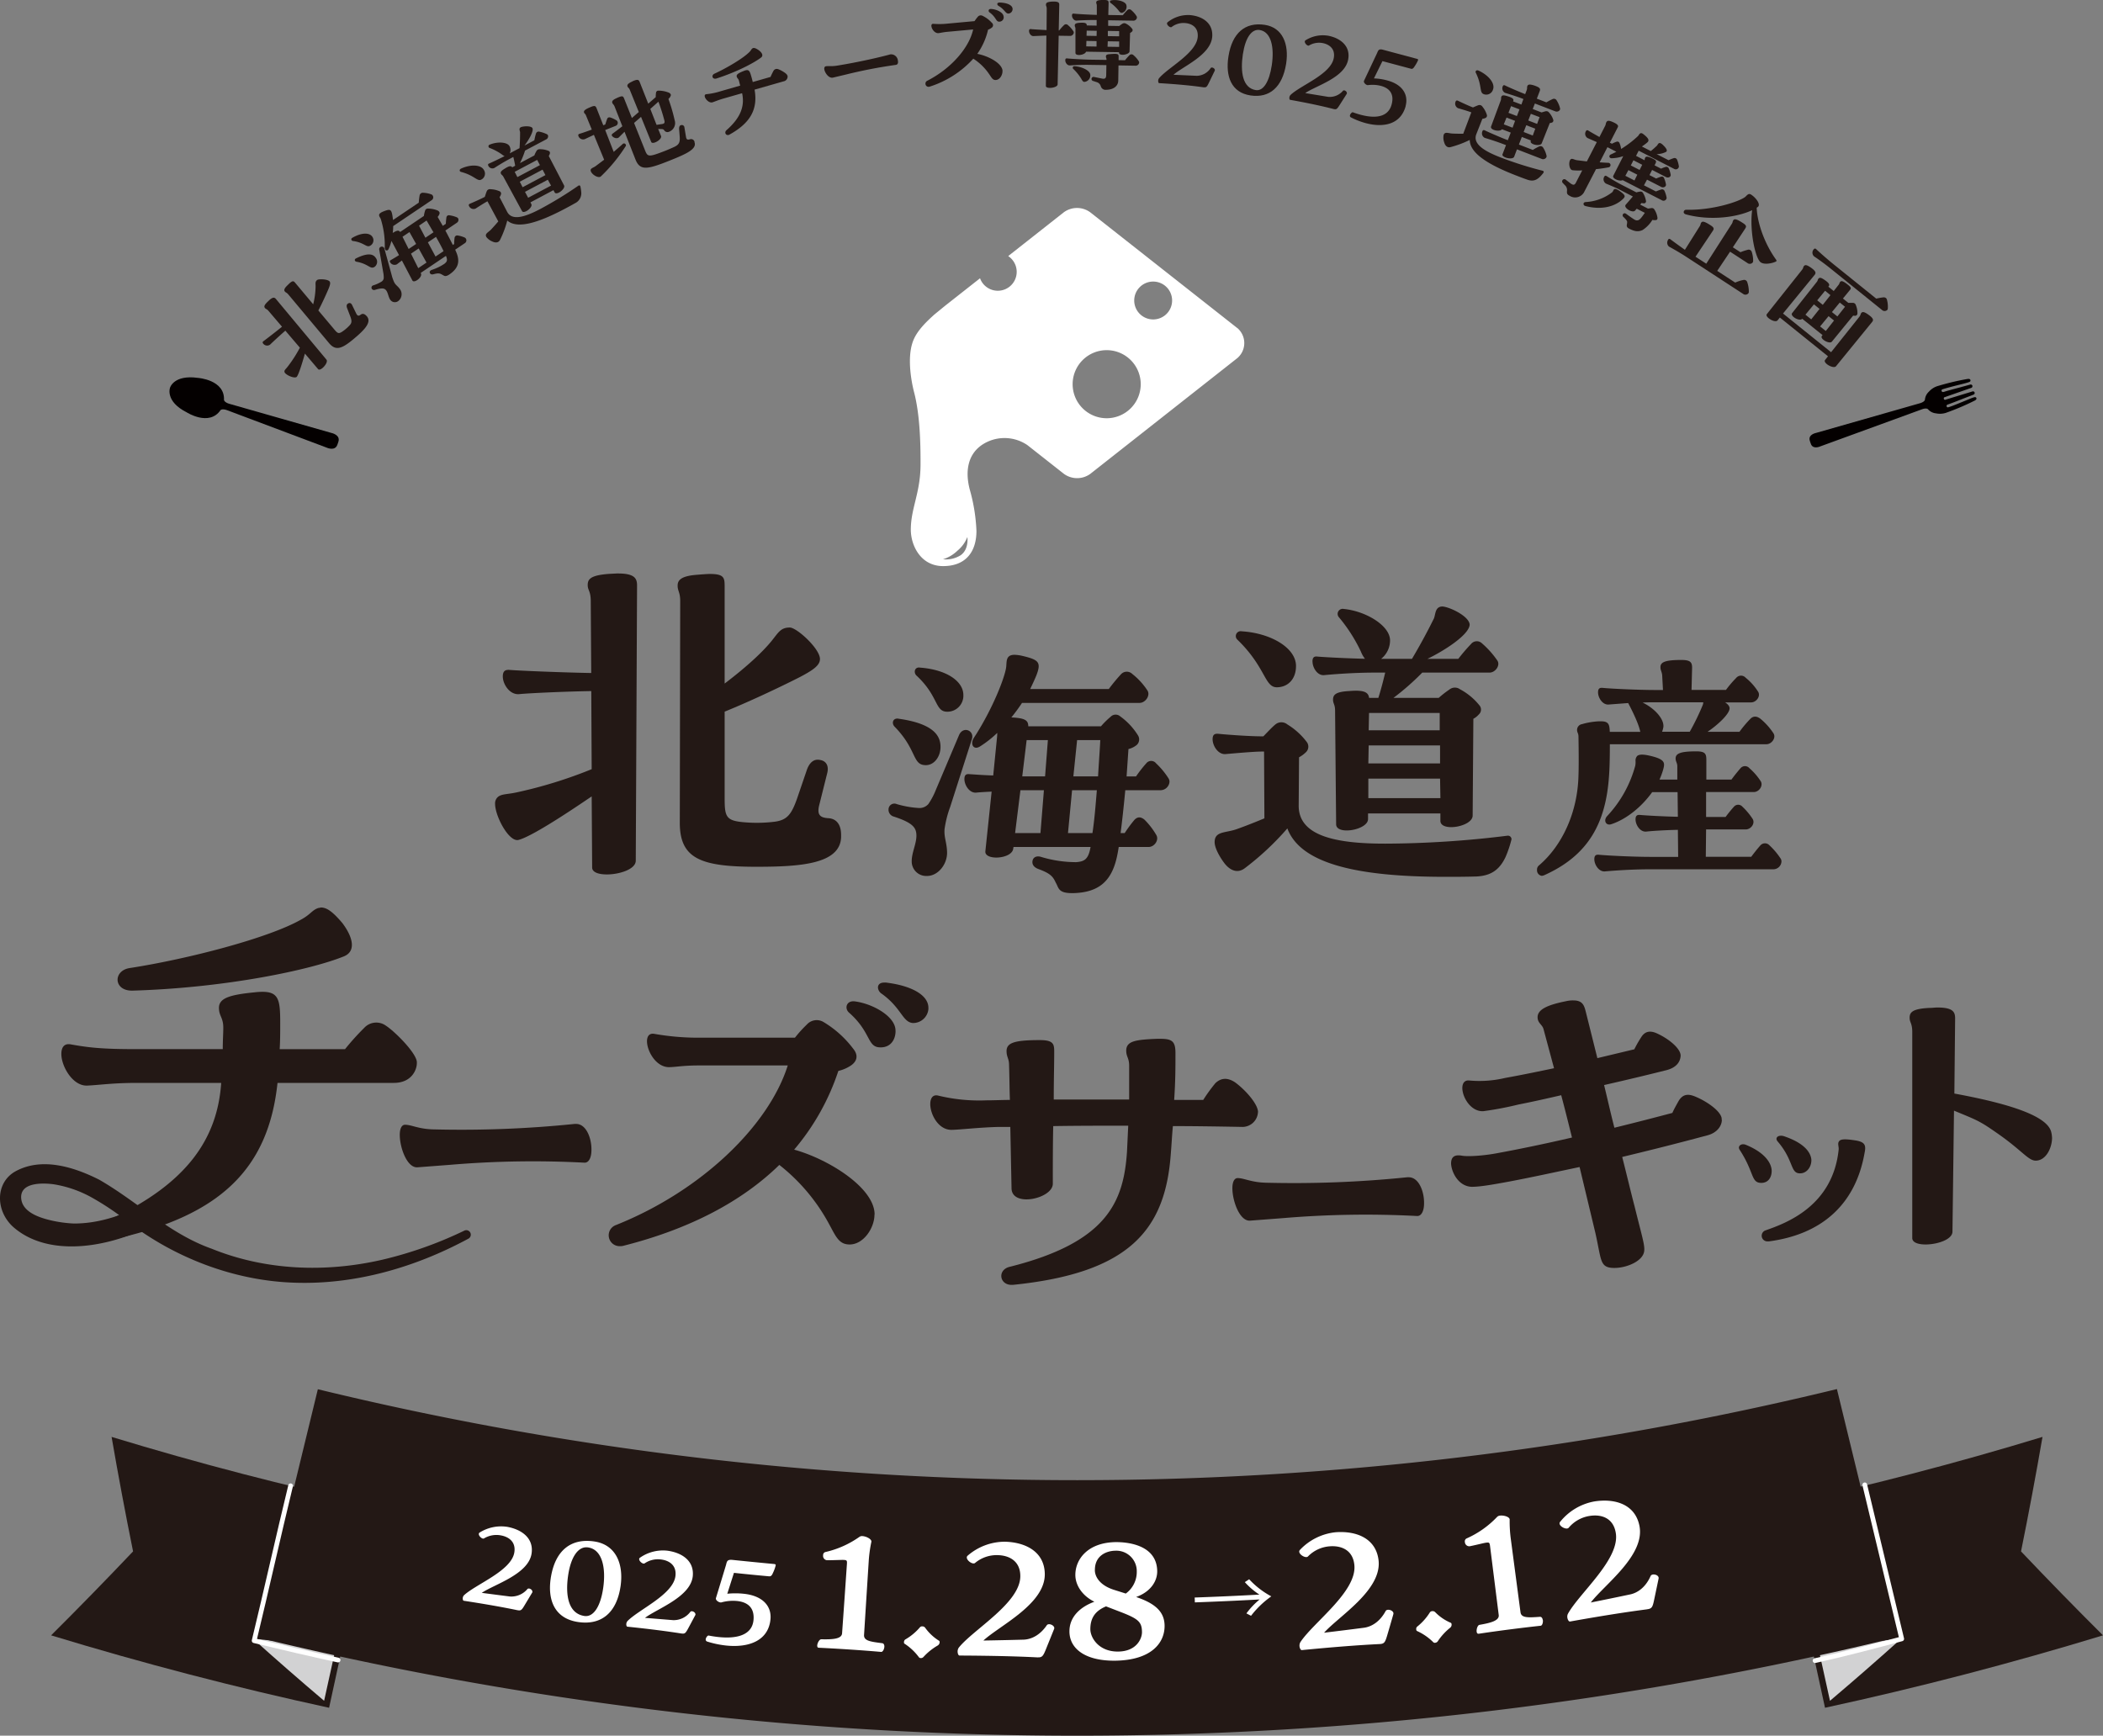
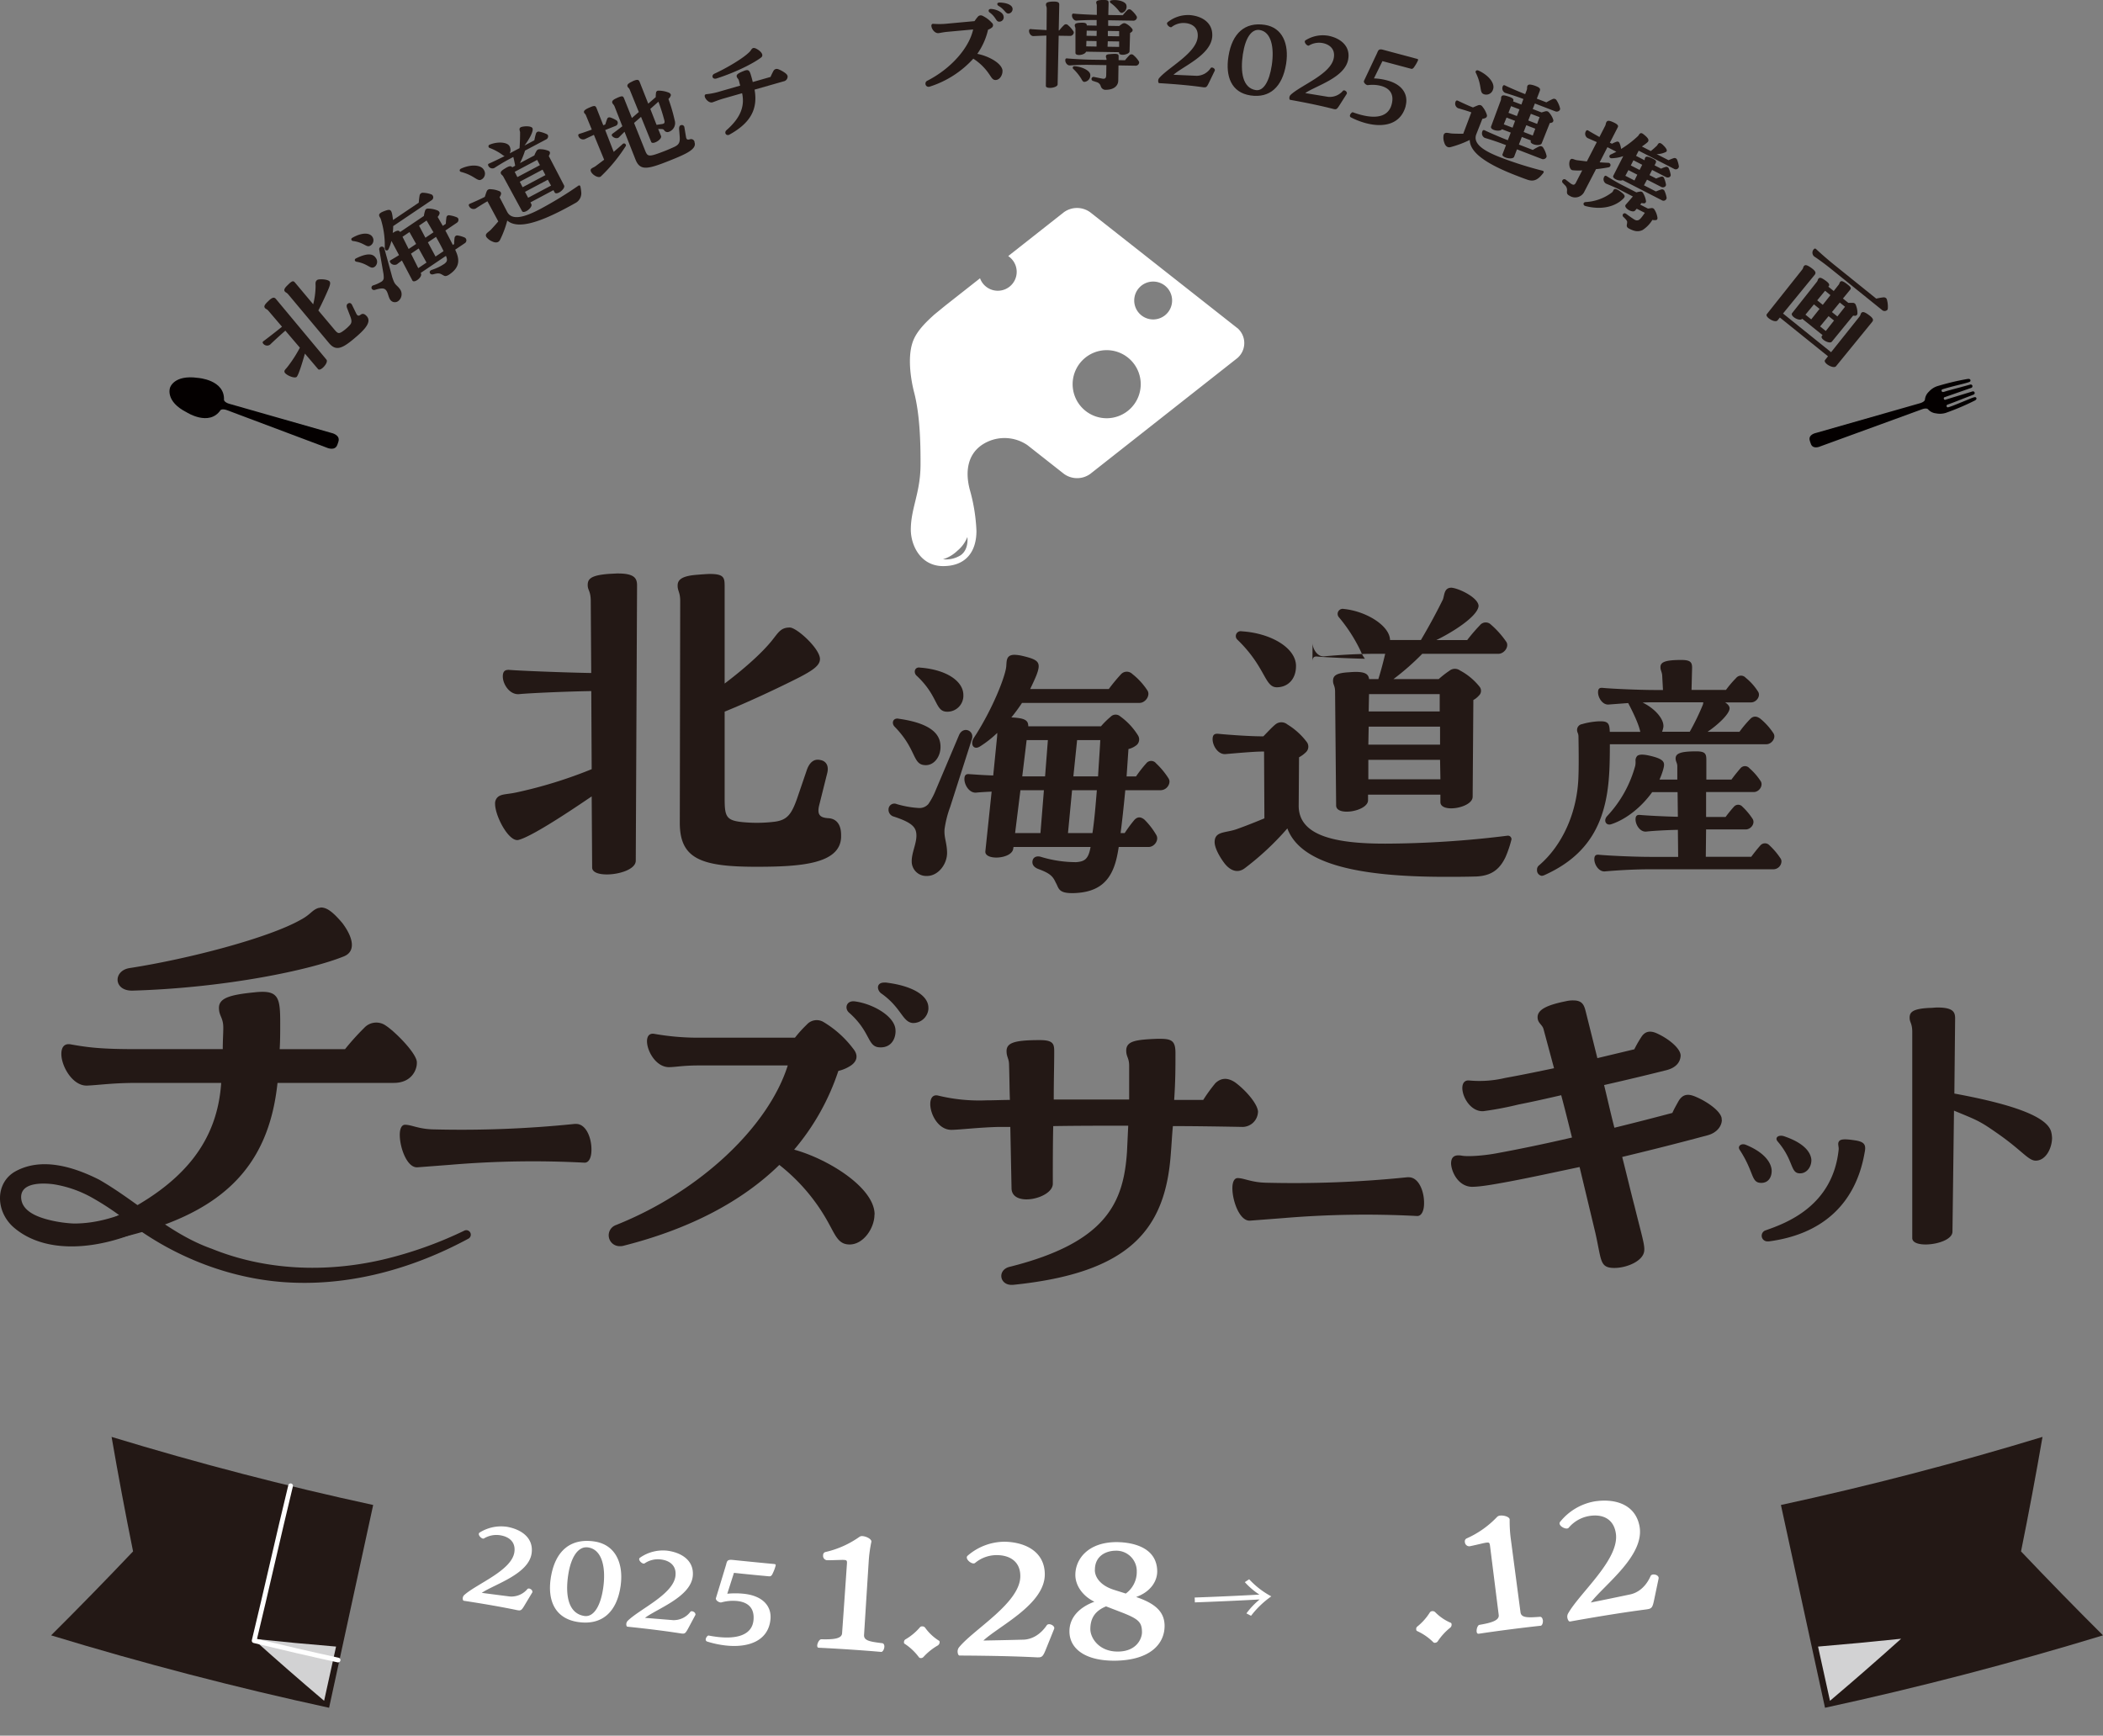
<svg xmlns="http://www.w3.org/2000/svg" width="617.188" height="509.459" viewBox="0 0 617.188 509.459">
  <rect x="0" y="0" width="617.188" height="509.459" fill="#808080" stroke="none" />
  <g id="チーズサーキットlogo" transform="translate(-0.002 0.002)">
    <path id="パス_43584" data-name="パス 43584" d="M120.661,97.967c4.931,0,5.567,1.512,5.567,3.54l-.378,80.759c0,2.526-4.811,4.038-8.488,4.038-2.406,0-4.313-.619-4.313-2.028l-.137-20.877c-8.351,5.688-17.973,11.908-21.513,12.784-2.784.636-6.839-6.959-6.839-10.636a2.553,2.553,0,0,1,.515-1.65c1.014-1.272,2.663-1.014,5.688-1.65a132.973,132.973,0,0,0,22.149-6.839l-.12-22.922c-8.351.137-18.609.636-21.152.894-2.784.258-4.811-2.9-4.811-5.189,0-1.77.894-2.028,2.148-1.907,3.419.258,15.825.756,23.8.894l-.137-21.015c0-3.162-.894-3.162-.894-4.811,0-1.77.894-2.9,6.461-3.282l2.406-.12Zm65.45,76.722v.756c-.378,7.732-11.65,8.609-24.812,8.609-16.2,0-22.527-2.268-22.527-12.9l.12-65.072c0-2.663-.756-2.9-.756-4.553,0-1.512.893-2.784,5.447-3.162,1.65-.137,3.282-.258,4.038-.258,4.175,0,4.313,1.134,4.313,3.677v28.489c7.337-5.567,11.53-9.743,13.8-12.526,2.028-2.526,2.663-3.918,5.327-3.918,2.028,0,8.849,6.2,8.849,9.244,0,1.907-2.148,3.3-5.688,5.189-4.674,2.406-14.434,7.079-22.286,10.258v25.448c0,5.825.5,6.7,6.839,7.1a42.379,42.379,0,0,0,7.973-.258c3.54-.516,4.811-2.148,6.461-6.839l2.9-8.488c.756-2.028,2.028-3.162,3.8-2.784,1.77.258,2.663,1.65,2.148,3.8l-2.406,9.622c-.636,2.784.378,3.54,2.784,3.677,2.028.137,3.677,1.512,3.677,4.931" transform="translate(60.737 70.358)" fill="#231815" />
    <path id="パス_43585" data-name="パス 43585" d="M169.768,156.732a31.626,31.626,0,0,0-1.564,6.289c-.189,2.509.653,3.78.739,6.77.086,3.574-2.663,6.976-5.877,6.976a4.261,4.261,0,0,1-4.5-4.347c0-2.612,1.478-5.224,1.375-7.749-.086-2.217-1.289-3.574-6.615-5.327a2.065,2.065,0,0,1-1.564-2.131,1.71,1.71,0,0,1,2.388-1.546,29.182,29.182,0,0,0,6.444,1.151,3.466,3.466,0,0,0,2.852-1.151,20.8,20.8,0,0,0,2.2-4.158l6.8-16.066c1.2-2.8,4.6-1.357,3.78,1.168l-6.444,20.121ZM154.612,130.6c11.22,1.546,12.406,5.619,12.406,8.317s-1.753,5.327-4.313,5.327c-4.038,0-2.491-4.45-9.107-11.238-1.014-.962-.636-2.612,1.014-2.423M160.85,115.6c8.179.584,12.87,4.158,12.87,8.024a4.686,4.686,0,0,1-4.863,4.932c-3.505-.1-2.406-4.553-8.832-10.55-.928-.773-.739-2.526.825-2.423m73.371,33.507a2.669,2.669,0,0,1-2.577,2.509h-10.4c-.447,4.742-.911,9-1.375,12.578h1.2a40.189,40.189,0,0,1,2.852-3.866c.911-.962,1.839-.962,2.938-.086a21.7,21.7,0,0,1,3.505,4.553c.825,1.443-.55,3.488-2.3,3.488h-8.746c-.172,1.151-.361,2.131-.55,2.99-1.564,6.976-5.241,10.361-12.784,10.55h-.361c-4.141,0-3.866-1.546-4.794-3.093-.825-1.839-1.65-2.715-5.052-3.969-1.564-.584-1.924-1.546-1.753-2.423.189-1.065,1.2-1.546,2.492-1.151a35.577,35.577,0,0,0,10.31,1.546c2.388-.189,3.591-.773,4.227-4.45H188.445l-.086.481c-.361,3.093-8.454,3.574-8.179.773l1.839-17.509c-2.028.1-3.591.189-4.5.292-2.028.189-3.488-2.217-3.488-3.969,0-1.357.636-1.546,1.564-1.443,1.375.086,3.952.292,6.89.378l1.1-11.031a13.547,13.547,0,0,0,.086-1.461,31.623,31.623,0,0,1-5.052,3.969c-1.564.979-2.388-.086-2.3-1.151.086-.876.361-1.151,1.289-2.612,5.052-8.128,8.179-16.358,8.643-19.262.275-1.65-.275-3.866,2.492-3.866a11.562,11.562,0,0,1,2.2.292c4.88,1.151,5.7,1.839,4.227,5.7-.55,1.357-1.2,2.715-1.839,4.055H216.4a53.054,53.054,0,0,1,3.591-4.347,2.3,2.3,0,0,1,3.3-.086,20.134,20.134,0,0,1,4.5,4.931c.825,1.443-.636,3.574-2.388,3.574H190.937a51.445,51.445,0,0,1-3.127,4.261c4.038.189,4.966.859,4.966,2.612H214.1a25.332,25.332,0,0,1,2.835-2.8,2.044,2.044,0,0,1,2.852-.1,19.475,19.475,0,0,1,5.155,5.516,2.218,2.218,0,0,1-.275,2.8,6.03,6.03,0,0,1-2.492,1.254l-.55,8.042h2.766a37.836,37.836,0,0,1,3.024-3.866,1.818,1.818,0,0,1,2.852,0,22.755,22.755,0,0,1,3.677,4.45,1.818,1.818,0,0,1,.275.979m-45.328,15.052h7.457l1.014-12.578h-6.89l-1.564,12.578Zm9.657-27.286h-6.255l-1.289,10.653h6.7l.825-10.653Zm7.079,14.709-1.2,12.578h7.182c.55-3.574.911-7.938,1.289-12.578h-7.251Zm1.478-14.709-1.1,10.653h7.251c.189-3.488.464-7.062.653-10.653Z" transform="translate(109.006 80.342)" fill="#231815" />
-     <path id="パス_43586" data-name="パス 43586" d="M294.811,172.039a32.833,32.833,0,0,1-1.718,5.086c-1.8,3.815-4.33,5.516-8.557,5.722-3.23.1-6.255.1-9.159.1-26.084,0-42.493-3.918-46.325-14.21a81.61,81.61,0,0,1-12.475,11.667c-2.217,1.7-4.536.636-6.255-1.8-1.306-1.8-2.612-4.244-2.612-5.825,0-3.282,3.127-2.646,6.444-3.815,2.715-.962,5.327-2.01,8.162-3.179l-.1-19.606h-.7c-2.3,0-8.162.533-10.567.739-2.217.206-3.832-2.44-3.832-4.347,0-1.478.7-1.684,1.718-1.6,3.316.327,9.365.739,12.681.739h.5c1.117-1.151,2.612-2.749,3.523-3.488a2.768,2.768,0,0,1,3.522,0,20.369,20.369,0,0,1,5.636,5.086,2.253,2.253,0,0,1-.206,3.076,9.059,9.059,0,0,1-2.01,1.478l-.1,14.107c-.1,8.8,10.361,11.238,25.276,11.238a297.412,297.412,0,0,0,36.05-2.337,1.042,1.042,0,0,1,1.117,1.168m-80.45-58.714a1.434,1.434,0,0,1,1.306-2.44c8.557.533,15.911,4.88,15.911,10.172,0,4.021-2.526,6.255-5.636,6.255-3.626,0-3.23-5.928-11.581-13.987m22.046,6.461c0-1.375.6-1.6,1.512-1.478,2.509.206,9.055.533,13.9.636a8.135,8.135,0,0,1-1.2-2.114,46.636,46.636,0,0,0-6.444-10.069,1.482,1.482,0,0,1,1.409-2.44c6.547.636,13.489,4.88,13.592,9.124a6.907,6.907,0,0,1-2.612,5.516h9.055c2.818-4.76,5.035-9,6.444-11.873.5-1.272.309-3.488,2.526-3.488,2.3.206,7.956,2.973,7.956,5.4-.309,3.076-7.749,7.732-12.389,9.966h9.055a51.968,51.968,0,0,1,3.729-4.347,2.169,2.169,0,0,1,3.213-.206,26.507,26.507,0,0,1,4.536,5.086c.893,1.375-.6,3.505-2.32,3.505H268.642a74.065,74.065,0,0,1-8.454,7.423H273.47a29.02,29.02,0,0,1,3.127-2.44,2.552,2.552,0,0,1,3.11-.1,18.384,18.384,0,0,1,5.739,4.76,1.906,1.906,0,0,1-.206,2.646,5.625,5.625,0,0,1-1.6,1.271l-.206,28.4c0,3.282-9.365,4.88-9.468,1.6v-2.217H252.731v1.7c-.1,3.179-9.365,4.76-9.365,1.478l-.309-33.386c0-1.8-.6-2.01-.6-3.179,0-1.478.808-2.337,4.742-2.543,4.725-.412,5.636.533,5.842,2.01h2.715c1-3.179,1.6-5.722,2.01-7.423h-3.11c-6.358,0-12.6.533-14.794.739-2.01.206-3.419-2.234-3.419-3.918m37.424,24.554H252.92l-.1,5.292h21.049Zm-21.049,9.743v5.722h21.152l-.1-5.722Zm20.946-14.193v-5.086h-20.74l-.1,5.086Z" transform="translate(148.763 74.416)" fill="#231815" />
+     <path id="パス_43586" data-name="パス 43586" d="M294.811,172.039a32.833,32.833,0,0,1-1.718,5.086c-1.8,3.815-4.33,5.516-8.557,5.722-3.23.1-6.255.1-9.159.1-26.084,0-42.493-3.918-46.325-14.21a81.61,81.61,0,0,1-12.475,11.667c-2.217,1.7-4.536.636-6.255-1.8-1.306-1.8-2.612-4.244-2.612-5.825,0-3.282,3.127-2.646,6.444-3.815,2.715-.962,5.327-2.01,8.162-3.179l-.1-19.606h-.7c-2.3,0-8.162.533-10.567.739-2.217.206-3.832-2.44-3.832-4.347,0-1.478.7-1.684,1.718-1.6,3.316.327,9.365.739,12.681.739h.5c1.117-1.151,2.612-2.749,3.523-3.488a2.768,2.768,0,0,1,3.522,0,20.369,20.369,0,0,1,5.636,5.086,2.253,2.253,0,0,1-.206,3.076,9.059,9.059,0,0,1-2.01,1.478l-.1,14.107c-.1,8.8,10.361,11.238,25.276,11.238a297.412,297.412,0,0,0,36.05-2.337,1.042,1.042,0,0,1,1.117,1.168m-80.45-58.714a1.434,1.434,0,0,1,1.306-2.44c8.557.533,15.911,4.88,15.911,10.172,0,4.021-2.526,6.255-5.636,6.255-3.626,0-3.23-5.928-11.581-13.987m22.046,6.461c0-1.375.6-1.6,1.512-1.478,2.509.206,9.055.533,13.9.636a8.135,8.135,0,0,1-1.2-2.114,46.636,46.636,0,0,0-6.444-10.069,1.482,1.482,0,0,1,1.409-2.44c6.547.636,13.489,4.88,13.592,9.124h9.055c2.818-4.76,5.035-9,6.444-11.873.5-1.272.309-3.488,2.526-3.488,2.3.206,7.956,2.973,7.956,5.4-.309,3.076-7.749,7.732-12.389,9.966h9.055a51.968,51.968,0,0,1,3.729-4.347,2.169,2.169,0,0,1,3.213-.206,26.507,26.507,0,0,1,4.536,5.086c.893,1.375-.6,3.505-2.32,3.505H268.642a74.065,74.065,0,0,1-8.454,7.423H273.47a29.02,29.02,0,0,1,3.127-2.44,2.552,2.552,0,0,1,3.11-.1,18.384,18.384,0,0,1,5.739,4.76,1.906,1.906,0,0,1-.206,2.646,5.625,5.625,0,0,1-1.6,1.271l-.206,28.4c0,3.282-9.365,4.88-9.468,1.6v-2.217H252.731v1.7c-.1,3.179-9.365,4.76-9.365,1.478l-.309-33.386c0-1.8-.6-2.01-.6-3.179,0-1.478.808-2.337,4.742-2.543,4.725-.412,5.636.533,5.842,2.01h2.715c1-3.179,1.6-5.722,2.01-7.423h-3.11c-6.358,0-12.6.533-14.794.739-2.01.206-3.419-2.234-3.419-3.918m37.424,24.554H252.92l-.1,5.292h21.049Zm-21.049,9.743v5.722h21.152l-.1-5.722Zm20.946-14.193v-5.086h-20.74l-.1,5.086Z" transform="translate(148.763 74.416)" fill="#231815" />
    <path id="パス_43587" data-name="パス 43587" d="M283.9,137.473c0,4.261-.086,7.234-.241,9.244-.911,13.763-5.962,23.369-19.056,29.211a2.4,2.4,0,0,1-.67.172,1.628,1.628,0,0,1-1.409-1.735,1.582,1.582,0,0,1,.653-1.392c6.8-5.842,11.272-15.6,11.513-26.341.086-2.182.086-6.358,0-11.323,0-1.134-.412-1.22-.412-2.01a1.722,1.722,0,0,1,1.495-1.735c1.993-.619,5.292-1.048,6.7-.7,1.151.344,1.323,1.134,1.409,2.973h8.952c-.5-2.44-2.32-6.1-3.557-8.454l-5.7.43c-1.821.172-3.144-1.993-3.144-3.574,0-1.22.584-1.392,1.409-1.306,2.732.275,11.014.619,15.155.619h2.492l-.241-4.45c-.172-1.134-.5-1.306-.5-2.268,0-1.478,1.409-2.1,6.134-2.1,2.732,0,3.23.7,3.144,2.612l-.155,6.186h10.1a30.593,30.593,0,0,1,2.973-3.488,1.833,1.833,0,0,1,2.818-.086,16.555,16.555,0,0,1,3.643,4.09c.825,1.306-.5,3.144-2.062,3.144h-7.629c.842.515,1.323,1.134,1.323,1.735,0,1.65-3.471,4.88-6.461,6.89h9.365a33.261,33.261,0,0,1,3.145-3.746c.825-.876,1.821-.962,2.99-.086a18.972,18.972,0,0,1,3.883,4.347c.756,1.306-.584,3.144-2.148,3.144h-45.9Zm50.363,34.434a2.394,2.394,0,0,1-2.32,2.268H295.906c-6.048,0-11.427.447-13.42.619-1.821.172-3.144-1.993-3.144-3.574,0-1.22.584-1.392,1.409-1.306,2.732.258,10.189.619,15.155.619h8.042l-.086-7.938c-4.141.086-7.784.344-9.279.515-1.821.172-3.144-1.993-3.144-3.574,0-1.22.584-1.392,1.409-1.306,1.907.172,6.959.447,11.014.533l-.086-7.234h-7.457c-2.973,4.175-7.457,7.938-12.011,9.416-1.564.515-2.406-1.134-1.151-2.44a34.906,34.906,0,0,0,8.2-14.743,6.253,6.253,0,0,0,.086-1.306,1.988,1.988,0,0,1,.5-1.564c.584-.447,1.65-.533,3.883,0,4.4,1.048,4.227,2.079,3.729,4a22.771,22.771,0,0,1-1.083,2.955h5.224v-3.918c0-.962-.5-1.392-.5-2.268,0-1.478,1.409-2.1,6.048-2.1,2.646,0,2.973.7,2.973,2.526v5.756h7.371c.825-1.134,1.735-2.268,2.646-3.316a1.712,1.712,0,0,1,2.646,0,17.982,17.982,0,0,1,3.316,3.832c.756,1.306-.5,3.144-2.062,3.144H312.144v7.32h5.722a38.209,38.209,0,0,1,2.492-3.059,1.632,1.632,0,0,1,2.406,0,19.763,19.763,0,0,1,3.059,3.66c.756,1.306-.5,3.059-2.079,3.059h-11.6l-.086,8.024h13.334c.842-1.134,1.736-2.268,2.663-3.316a1.773,1.773,0,0,1,2.646-.086,21.381,21.381,0,0,1,3.316,3.918,1.5,1.5,0,0,1,.241.876m-34.71-39.229a4.913,4.913,0,0,1-.327,1.134h8.128a71.977,71.977,0,0,0,3.815-7.853,2.58,2.58,0,0,0,.155-.79H296.989c-1.151,0-2.32,0-3.471.086,3.643,1.735,6.547,5.052,6.048,7.406" transform="translate(188.563 80.974)" fill="#231815" />
    <path id="パス_43588" data-name="パス 43588" d="M73.469,204.722H73.3c-2.938,0-5.017-5.808-5.017-9.519,0-1.735.515-2.973,1.546-2.973,1.907,0,3.9,1.237,8.213,1.357a325.5,325.5,0,0,0,41.565-1.6h.43c2.938,0,4.5,4.09,4.5,7.423v.241c0,2.1-.7,3.712-1.993,3.712a287.9,287.9,0,0,0-39.4.619l-9.691.739Z" transform="translate(49.043 137.906)" fill="#231815" />
    <path id="パス_43589" data-name="パス 43589" d="M215.679,213.833h-.172c-2.938,0-5.017-5.808-5.017-9.519,0-1.735.515-2.973,1.546-2.973,1.907,0,3.9,1.237,8.213,1.357a325.5,325.5,0,0,0,41.565-1.6h.43c2.938,0,4.5,4.09,4.5,7.423v.241c0,2.1-.7,3.712-1.993,3.712a287.9,287.9,0,0,0-39.4.619l-9.691.739Z" transform="translate(151.191 144.449)" fill="#231815" />
    <path id="パス_43590" data-name="パス 43590" d="M181.963,235.943c0,3.952-3.213,8.78-7.286,8.78-3.591,0-4.21-2.973-7.045-7.784a55.359,55.359,0,0,0-13.592-15.568c-11.5,11.238-27.2,19.039-45.741,23.73a3.488,3.488,0,0,1-1.117.12,3.189,3.189,0,0,1-1.117-6.186c25.1-10.018,44.882-29.176,50.449-46.858h-26.2c-4.571,0-6.8.5-8.66.5-5.688,0-8.78-10.516-4.33-9.777a74.712,74.712,0,0,0,14.468,1.117h26.84a36.207,36.207,0,0,1,3.471-3.832,3.877,3.877,0,0,1,4.931-.739,30.474,30.474,0,0,1,8.66,7.784c1.735,2.1,1,3.832-.619,4.949a11.155,11.155,0,0,1-3.711,1.6,69.15,69.15,0,0,1-12.973,23.111C168.285,219.6,182,228.022,182,235.926m6.152-53.885c0,2.715-1.6,5.069-4.828,4.811-3.471-.241-2.474-4.571-8.78-10.138-1.478-1.237-.859-3.711,1.735-3.333,5.43.739,11.994,4.571,11.856,8.66m-2.955-14.21c7.423.859,12.612,3.591,12.612,7.423v.378a4.509,4.509,0,0,1-4.571,4.09c-3.093-.258-3.333-4.571-9.4-8.78-1.237-1.117-1.237-3.093,1-3.093h.361Z" transform="translate(74.679 120.552)" fill="#231815" />
    <path id="パス_43591" data-name="パス 43591" d="M255.063,198.98a4.573,4.573,0,0,1-4.45,4.33c-6.8-.12-13.729-.241-20.516-.241-.241,2.354-.361,5.069-.619,8.162-1.6,22.372-12.234,34.984-46.359,38.438h-.378c-3.591,0-4.21-4.45-.5-5.31,28.558-7.165,33.386-19.039,34.383-33.747l.361-7.664c-7.286,0-14.588,0-22.011.12-.12,5.43-.12,11.117-.12,16.925,0,4.33-11.994,7.045-12.114,1.357l-.361-18.042h-3.213c-5.808.12-11.873.859-14.09.859-3.832,0-6.186-4.571-6.186-7.543,0-1.735.739-2.973,2.474-2.474a50.989,50.989,0,0,0,13.97,1.357c2.354,0,4.571-.12,6.925-.12-.12-3.093-.12-6.426-.241-10.138,0-2.1-.739-2.354-.739-4.21,0-2.474,2.474-3.213,9.777-3.213,4.072,0,4.21,1.237,4.21,3.471,0,3.591-.137,8.4-.137,13.97H217.26v-9.9c0-2.354-.859-2.595-.859-4.45,0-2.852,2.835-3.213,9.021-3.471h.979c3.471,0,4.45.739,4.45,4.21,0,4.33,0,8.042-.378,13.729H239a47.637,47.637,0,0,1,3.591-4.949c1.735-1.6,3.591-1.6,5.688-.258,3.093,2.234,6.8,6.444,6.8,8.78" transform="translate(114.127 127.462)" fill="#231815" />
    <path id="パス_43592" data-name="パス 43592" d="M327.311,205.943c0,1.735-1.357,3.832-4.33,4.571-8.78,2.354-15.654,4.09-24.915,6.323,1.117,4.33,2.663,10.842,3.643,14.537,1.976,8.042,2.973,11.134,2.835,12.853-.12,3.093-5.069,5.189-8.78,5.189-3.213,0-3.712-1.237-4.45-4.811-.378-1.856-.619-3.213-1.117-5.447l-4.639-19.365c-7.045,1.478-13.849,2.973-20.276,4.193-5.945,1.117-9.159,1.615-11.375,1.615-3.952-.137-5.945-4.33-6.066-6.8,0-1.856.859-2.715,3.093-2.354,1.856.361,6.426,0,9.9-.619,6.8-1.237,14.588-2.852,22.492-4.691-1.237-4.949-1.907-7.715-3.162-12.423-4.33,1-8.66,1.976-12.475,2.715a96.963,96.963,0,0,1-10.4,1.976c-5.447.241-8.282-9.279-4.21-9.021a32.629,32.629,0,0,0,10.636-.739c5.447-.979,10.138-1.976,14.348-2.852l-3.093-11.5c-.378-1.357-1.736-1.735-1.736-3.471,0-2.217,2.715-3.574,8.282-4.691a8.7,8.7,0,0,1,2.217-.241c2.835,0,3.213,1.6,3.712,3.591l3.333,13.351,10.842-2.595a35.236,35.236,0,0,1,1.976-3.471c.979-1.6,2.354-2.217,4.571-1.237,3.591,1.6,7.165,4.571,7.045,6.667-.12,1.735-1.237,3.471-4.33,4.21-4.45,1.117-10.086,2.492-18.128,4.33,1.237,5.069,1.787,7.715,3.024,12.526,7.045-1.735,11.323-2.852,17.011-4.347.481-1.117,1.117-2.217,1.736-3.333,1.237-2.217,2.852-2.354,4.949-1.478,3.591,1.478,7.543,4.33,7.784,6.426v.361Z" transform="translate(178.019 122.75)" fill="#231815" />
    <path id="パス_43593" data-name="パス 43593" d="M297,197.557c0-.842.979-1.289,1.976-.911,5.98,2.423,7.646,5.67,7.646,7.715,0,1.821-.979,3.488-3.024,3.488-3.11,0-1.976-2.955-6.358-9.691a1.135,1.135,0,0,1-.223-.6m8.454,27.458a1.662,1.662,0,0,1-.6-3.248c6.048-2.114,19.674-7.114,21.41-23.678.069-.756-.223-1.357-.086-2.045.309-.979,1.2-1.289,5.378-.6,1.959.378,2.492,1.065,2.492,2.268a6.413,6.413,0,0,1-.155,1.2c-2.646,15.361-12.7,24.056-28.06,26.1ZM309.337,194a3.373,3.373,0,0,1,.911.155c6.512,2.2,7.87,5.138,8.024,6.89.069,2.045-1.289,3.935-3.179,4-3.11.155-1.821-3.626-6.667-9.3-.842-.911-.223-1.735.911-1.735" transform="translate(213.33 139.349)" fill="#231815" />
    <path id="パス_43594" data-name="パス 43594" d="M367.966,210.263c0,3.23-1.89,6.787-4.794,6.787-2.114,0-3.9-2.784-10.464-7.457-6-4.227-6.289-4.227-13.523-7.217l-.447,35.5c0,2.337-4.45,3.78-7.9,3.78-2.113,0-3.9-.55-3.9-1.89V179.334c0-2.663-.773-2.784-.773-4.227,0-1.564.773-2.663,5.894-2.887.79,0,1.564-.12,2.234-.12,4.674,0,5.224,1.34,5.224,3.23l-.223,22.028c18.145,3.333,27.441,7.011,28.438,11.341a8.364,8.364,0,0,1,.223,1.564" transform="translate(234.275 123.619)" fill="#231815" />
    <path id="パス_43595" data-name="パス 43595" d="M58.076,207.5c-13.523,12.99-40.053,21.633-53.834,10.1-5.653-4.725-5.739-13.248.258-16.616,7.835-4.33,17.338-1.237,24.606,2.423,11.409,6.564,20.6,15.877,33.043,20.276,15.774,6.392,33.4,7.045,49.933,3.248a116.7,116.7,0,0,0,24.211-8.574,1.322,1.322,0,0,1,1.2,2.354c-15.413,8.334-33.008,13.54-50.947,12.939-17.853-.533-35.551-7.371-49.555-18.3a78.383,78.383,0,0,0-10.482-6.942,34,34,0,0,0-10.722-3.643c-3.179-.43-9.863-.653-9.571,4.038.258,4.175,5.5,5.808,8.866,6.581a37.155,37.155,0,0,0,6.6.893c12.681.034,23.678-7.182,34.95-13.059,1.254-.722,2.543,1.839,1.461,2.8V207.5Z" transform="translate(0 142.848)" fill="#231815" />
    <path id="パス_43596" data-name="パス 43596" d="M114.814,200.675c0,2.045-1.581,5.825-6.77,5.825H73.919c-2.681,25.5-17.149,38.765-46.583,45.535a3.153,3.153,0,0,1-1.1.155c-3.626,0-4.88-3.986-.945-5.859,22.028-10.4,31-23.455,32.1-39.83H32.68c-7.234,0-11.014.636-14.64.79-4.244.155-7.56-5.67-7.56-9.279,0-1.89.79-3.144,2.681-2.835,5.189.945,9.279,1.409,18.729,1.409H57.853c0-2.663.155-4.571.155-6.289,0-2.835-1.1-3.3-1.254-5.344-.309-3.162,2.526-4.261,10.4-5.035,7.079-.79,7.56,1.426,7.56,8.969,0,2.681,0,5.189-.155,7.715H93.731a74.169,74.169,0,0,1,5.67-6.289,4.808,4.808,0,0,1,6.289-.636c2.681,1.735,8.969,8.024,9.124,10.7v.309ZM30.481,172.8c17.32-2.681,40.758-8.815,50.208-14.159,2.99-1.581,3.3-2.835,5.189-3.471a7.143,7.143,0,0,0,.79-.155c1.735,0,3.471,1.254,6.289,4.571,3.3,4.4,3.935,8.334.481,9.76-10.069,4.09-35.087,9.279-62.013,10.069-5.67.155-5.825-5.825-.945-6.615" transform="translate(7.526 111.35)" fill="#231815" />
    <path id="パス_43597" data-name="パス 43597" d="M46.9,53.743c1.083-.911,1.495-.687,1.873-.241L63.57,71.269c.464.55-.309,1.77-1.117,2.457-.533.447-1.065.653-1.323.344l-3.866-4.553c-.79,2.784-1.753,5.911-2.354,6.77-.5.653-2.784-.258-3.471-1.065a.744.744,0,0,1-.189-.447c0-.464.4-.7.945-1.409a38.237,38.237,0,0,0,3.591-5.584l-4.261-5c-1.8,1.564-3.952,3.574-4.468,4.09a1.471,1.471,0,0,1-2.01-.241c-.326-.4-.172-.619.12-.808.79-.584,3.608-2.749,5.378-4.193l-3.9-4.571c-.584-.7-.773-.533-1.083-.894-.326-.4-.344-.808.808-1.907l.5-.481ZM75.391,58.5l.137.172c1.34,1.77-.962,4.038-3.849,6.461-3.557,2.99-5.361,3.66-7.32,1.323L52.4,52.162c-.481-.584-.7-.5-1.014-.859-.275-.326-.309-.773.619-1.7.344-.326.67-.67.842-.808.911-.773,1.151-.55,1.615,0L59.7,55.049a23.072,23.072,0,0,0,.7-5.292c-.017-.928-.137-1.34.447-1.839.447-.361,3.076-.275,3.643.4.361.412.137,1.117-.292,2.182-.584,1.392-1.856,4.21-2.99,6.358l4.691,5.584c1.065,1.272,1.34,1.375,2.8.292a12.39,12.39,0,0,0,1.7-1.529c.687-.756.653-1.357.155-2.681l-.928-2.406c-.206-.584-.137-1.065.309-1.306.447-.275.894-.137,1.168.43L72.35,57.8c.378.722.739.7,1.289.292.464-.361,1.083-.344,1.718.4" transform="translate(32.223 34.269)" fill="#231815" />
    <path id="パス_43598" data-name="パス 43598" d="M60.274,46.163c2.8-1.632,5.086-1.546,5.894-.344a1.813,1.813,0,0,1-.55,2.612c-1.168.739-1.735-.894-5.1-1.34-.464-.052-.756-.619-.241-.928m1.1,6.031c4-1.993,5.241-1,5.808-.155a1.858,1.858,0,0,1-.309,2.612c-1.323.894-1.735-.842-5.327-1.478-.533-.086-.756-.67-.172-.979m10.447,4.777a11.59,11.59,0,0,0,.808,2.3c.464.825,1,1.031,1.65,1.942a2.533,2.533,0,0,1-.464,3.471,1.644,1.644,0,0,1-2.388-.361c-.55-.808-.619-1.959-1.168-2.715-.5-.67-1.168-.825-3.282-.189a.8.8,0,0,1-.962-.309.689.689,0,0,1,.464-1.014,10.918,10.918,0,0,0,2.354-1.065,1.415,1.415,0,0,0,.687-1,7.429,7.429,0,0,0-.155-1.77l-1.134-6.5a.775.775,0,1,1,1.478-.464l2.114,7.681Zm19.5-16.6a1.021,1.021,0,0,1-.309,1.34l-3.4,2.3c.842,1.581,1.581,3.007,2.182,4.227l.4-.258a12.877,12.877,0,0,1,.12-1.839.775.775,0,0,1,.945-.67,8.108,8.108,0,0,1,2.1.636.962.962,0,0,1-.017,1.6l-2.852,1.924c.172.4.326.739.447,1.048.945,2.509.447,4.382-1.976,6.1l-.12.086c-1.357.911-1.581.361-2.217.086-.653-.4-1.117-.481-2.492-.12-.619.172-.945-.052-1.065-.361-.172-.361.069-.739.567-.911a14.734,14.734,0,0,0,3.694-1.787c.739-.584,1.014-1.031.447-2.32l-7.406,5,.069.172c.533,1.048-2.01,2.99-2.509,2.045l-3.076-5.859c-.636.481-1.134.842-1.409,1.083a1.492,1.492,0,0,1-1.976-.464c-.292-.412-.12-.619.206-.79.481-.275,1.357-.79,2.337-1.409l-1.959-3.677c-.172-.326-.223-.378-.275-.481a12.9,12.9,0,0,1-.825,2.354c-.309.636-.808.5-1,.137-.155-.292-.12-.447-.12-1.1a25.728,25.728,0,0,0-1.2-7.9c-.258-.567-.911-1.151,0-1.753a4.167,4.167,0,0,1,.79-.4c1.839-.722,2.251-.687,2.577.842.1.533.172,1.1.258,1.667l7.543-5.086a21.583,21.583,0,0,1,.258-2.148.95.95,0,0,1,1.065-.756,7.663,7.663,0,0,1,2.509.533.987.987,0,0,1-.034,1.632L72.3,42.709a15.181,15.181,0,0,1-.137,2.01c1.357-.842,1.8-.825,2.165-.275l6.976-4.708a8.551,8.551,0,0,1,.344-1.512.833.833,0,0,1,.911-.653,7.465,7.465,0,0,1,2.835.584c.43.241.6.567.5.928a2.385,2.385,0,0,1-.55.928l1.512,2.629.894-.6a17.648,17.648,0,0,1,.172-1.873.728.728,0,0,1,.928-.619,8.383,8.383,0,0,1,2.131.584.651.651,0,0,1,.292.241m-14.193,4.09-2.045,1.375,1.8,3.591,2.2-1.478Zm2.56,10.6,2.44-1.65-2.3-4.141L77.526,50.8l2.131,4.261Zm.241-12.492,1.873,3.557,2.371-1.6c-.67-1.117-1.34-2.3-2.028-3.454L79.88,42.589Zm2.595,4.9,2.251,4.175,2.354-1.581c-.567-1.237-1.357-2.663-2.217-4.193l-2.371,1.6Z" transform="translate(43.096 23.652)" fill="#231815" />
    <path id="パス_43599" data-name="パス 43599" d="M78.882,34.955c-.447-.137-.533-.7.034-.962,2.8-1.289,5.842-1.2,6.7.4a1.954,1.954,0,0,1-.79,2.835c-1.151.619-1.976-1.254-5.928-2.268m35.019,4.175a12.223,12.223,0,0,1,.275,1.821,3.215,3.215,0,0,1-1.8,3.179c-1.014.584-1.959,1.083-2.887,1.581-8.3,4.4-14.159,6-17.028,3.522a29.437,29.437,0,0,1-2.1,5.636c-.43.894-1.34.962-2.268.515a4.2,4.2,0,0,1-1.77-1.323c-.533-1,.567-1.323,1.426-2.234.7-.756,1.375-1.512,2.079-2.337l-3.179-5.911-.223.12c-.739.4-2.509,1.529-3.248,2.01a1.447,1.447,0,0,1-1.907-.67c-.241-.447-.052-.636.292-.773,1.117-.464,3.093-1.357,4.158-1.907l.155-.086c.172-.533.4-1.272.567-1.65a.993.993,0,0,1,1.117-.584,7.141,7.141,0,0,1,2.612.584.741.741,0,0,1,.43.962,3.027,3.027,0,0,1-.4.79l2.217,4.279c1.375,2.681,5.1,1.65,9.846-.876a112.488,112.488,0,0,0,11.1-6.8.358.358,0,0,1,.533.172M86.941,33.185c-.223-.412-.069-.584.241-.7.842-.361,2.973-1.375,4.519-2.165a2.493,2.493,0,0,1-.722-.43A15.72,15.72,0,0,0,87.3,27.927a.513.513,0,0,1,.052-.979c2.182-.911,5.086-.808,5.791.464a2.265,2.265,0,0,1,.052,2.1l2.887-1.529c.137-1.924.155-3.574.155-4.674-.052-.464-.464-1.117.241-1.478.773-.326,3.007-.447,3.4.292.4.979-1.22,3.643-2.354,5.1l2.887-1.529c.137-.6.275-1.34.481-1.942a.8.8,0,0,1,1-.6,9.038,9.038,0,0,1,2.268.773c.5.258.361,1.151-.172,1.443L97.7,28.7A25.065,25.065,0,0,1,96.2,32.377l4.227-2.251a7.771,7.771,0,0,1,.6-1.254.994.994,0,0,1,.979-.567,6.574,6.574,0,0,1,2.595.481.636.636,0,0,1,.361.842,2.179,2.179,0,0,1-.309.653l4.485,8.626c.533,1-2.2,3.059-2.749,2.079l-.361-.67-6.753,3.591.275.515c.481.979-2.217,3.024-2.749,2.028L91.357,36.415c-.292-.55-.515-.515-.7-.859-.241-.447-.12-.842,1.1-1.564,1.443-.928,1.873-.79,2.182-.378l.859-.464c-.189-1.134-.4-1.993-.55-2.577l-1,.533c-2.028,1.065-3.918,2.285-4.588,2.715a1.315,1.315,0,0,1-1.718-.619m15.121-.223-.808-1.546-6.6,3.505.79,1.546,6.633-3.522Zm.756,1.323-6.667,3.54.825,1.615,6.7-3.557-.842-1.6ZM97.68,40.814l.928,1.735,6.718-3.574-.945-1.718Z" transform="translate(56.397 15.496)" fill="#231815" />
    <path id="パス_43600" data-name="パス 43600" d="M112.672,33.126a47.264,47.264,0,0,1-7.268,8.849c-.722.636-2.526-.464-2.921-1.443-.378-.928.636-1.031,1.34-1.546l2.543-1.907-3.007-7.3-2.7,1.272a1.466,1.466,0,0,1-1.821-.859c-.189-.464.017-.636.361-.739.636-.172,2.148-.7,3.54-1.22l-1.718-4.193c-.172-.447-.412-.464-.533-.756-.223-.567.223-.979,2.079-1.735,1.048-.412,1.306-.258,1.581.43l1.959,4.983.584-.223c.172-.533.344-1.065.55-1.632.172-.43.515-.55,1.014-.4a8.318,8.318,0,0,1,1.839.894.943.943,0,0,1-.361,1.546l-3.059,1.22,2.492,6.409c.842-.722,1.718-1.461,2.629-2.3a.558.558,0,0,1,.894.653m20.173-1.237c.842,2.079-2.526,3.54-7.234,5.43-6.581,2.629-8.729,3.059-10.069-.309l-3.213-8.145-1.564,1.564c-.533.6-1.564.275-1.993-.223-.344-.361-.189-.584.1-.825.67-.464,1.684-1.254,2.818-2.131l-2.268-5.773c-.275-.67-.5-.653-.653-1.031-.172-.4-.086-.825,1.014-1.34,1.924-.928,2.113-.756,2.423,0l2.285,5.722,2.028-1.753L113.909,16.6c-.275-.67-.515-.6-.67-.979-.189-.464,0-.859,1.289-1.461a4.874,4.874,0,0,1,.619-.292c1.151-.447,1.409-.172,1.632.361l2.526,6.392,2.2-1.907a9.859,9.859,0,0,1,.086-1.323.679.679,0,0,1,.7-.584,7.984,7.984,0,0,1,3.093.6c.447.241.653.55.515.894a2.137,2.137,0,0,1-.67.928,49.9,49.9,0,0,1,1.821,6.22,2.715,2.715,0,0,1-1.632,3.419A1.125,1.125,0,0,1,124,28.452c-.241-.326-.412-.378-1.083-.378l-.7-.034.842,2.079c.378,1.014-2.509,2.681-2.887,1.735L117.191,24.5l-2.045,1.787,3.162,7.9c.773,1.959.945,2.2,5.086.619,1.357-.5,2.492-1,3.643-1.529,1.34-.653,1.6-1.375,1.512-2.87l-.189-2.423c0-.619.189-.979.619-1.065a.754.754,0,0,1,.945.7l.481,2.852c.12.687.447.808,1.117.619a1.042,1.042,0,0,1,1.375.739m-12.99-9.674,1.839,4.691,1.512-.223c.739-.1.928-.326.808-.979a56.733,56.733,0,0,0-1.77-5.6l-2.388,2.131Z" transform="translate(70.942 9.799)" fill="#231815" />
    <path id="パス_43601" data-name="パス 43601" d="M144.655,16.264a1.409,1.409,0,0,1-1.117,1.718L135,20.422c1.031,5.825-1.289,9.829-7.371,13.2a.564.564,0,0,1-.241.1c-.808.223-1.375-.739-.619-1.409,4.227-3.694,5.378-7.148,4.571-10.842l-5.464,1.564c-1.6.464-2.406.842-3.2,1.1-.928.309-2.028-.773-2.268-1.581-.12-.412-.017-.739.412-.79a20.66,20.66,0,0,0,4.227-.876l5.739-1.65c-.172-.584-.258-1.014-.361-1.409-.172-.619-.447-.67-.619-1.1-.275-.67.292-1.1,1.976-1.77,1.512-.619,1.753-.172,2.234,1.512.172.584.327,1.151.447,1.718l5.224-1.495c.223-.55.6-1.306.842-1.753a1.1,1.1,0,0,1,1.357-.533c.7.206,2.492,1.2,2.7,1.787v.069Zm-21.41-.533c3.66-1.684,8.454-4.536,10.207-6.323.567-.533.55-.842.928-1.1a.406.406,0,0,0,.155-.086c.4-.1.842.052,1.684.619,1.014.756,1.392,1.6.722,2.131-1.976,1.546-7.182,4.279-13.093,6.169-1.237.4-1.65-.928-.619-1.409" transform="translate(86.453 5.886)" fill="#231815" />
-     <path id="パス_43602" data-name="パス 43602" d="M143.353,16.13h-.069c-1.151.223-2.268-1.306-2.474-2.371-.086-.5.052-.894.447-.962.756-.137,1.6.086,3.282-.189,6.289-1,13.042-2.577,15.533-3.282l.172-.034a2.02,2.02,0,0,1,2.148,1.821v.069c.137.6-.052,1.117-.567,1.2a142.72,142.72,0,0,0-14.743,2.852l-3.763.894Z" transform="translate(101.123 6.656)" fill="#231815" />
    <path id="パス_43603" data-name="パス 43603" d="M180.669,20.414c.1,1.151-.7,2.646-1.89,2.749-1.048.1-1.306-.756-2.268-2.079a16.106,16.106,0,0,0-4.4-4.175A29.149,29.149,0,0,1,159.4,25.087a1,1,0,0,1-.309.069.889.889,0,0,1-1.014-.808.911.911,0,0,1,.533-.962c7.062-3.608,12.3-9.726,13.454-15.052l-7.646.7c-1.34.137-1.976.326-2.509.378-1.667.155-2.852-2.835-1.529-2.732a22.669,22.669,0,0,0,4.261-.069l7.835-.722a14.074,14.074,0,0,1,.911-1.22,1.12,1.12,0,0,1,1.426-.344,8.642,8.642,0,0,1,2.732,2.045.886.886,0,0,1-.052,1.461,3.5,3.5,0,0,1-1.048.567,20.133,20.133,0,0,1-3.162,7.1c2.955.533,7.2,2.612,7.406,4.931M181.012,4.5a1.284,1.284,0,0,1-1.289,1.546c-1.014.017-.842-1.272-2.835-2.715-.464-.309-.361-1.065.412-1.014,1.6.069,3.626,1.014,3.694,2.2M179.758.43c2.182.052,3.78.7,3.883,1.821v.1a1.317,1.317,0,0,1-1.22,1.323c-.911,0-1.1-1.237-2.973-2.3-.4-.292-.447-.859.206-.928h.1Z" transform="translate(113.535 0.31)" fill="#231815" />
    <path id="パス_43604" data-name="パス 43604" d="M180.881,10.432c-1.632.052-3.162.137-3.763.155-.808.069-1.375-.842-1.357-1.512,0-.5.258-.584.619-.533.756.086,2.852.189,4.519.292l.052-6.186c0-.842-.241-.842-.223-1.272,0-.533.309-.825,1.821-.911,1.924-.086,2.1.361,2.079.979l-.155,7.492h.137a14.543,14.543,0,0,1,1.375-1.529.814.814,0,0,1,1.237,0,7.589,7.589,0,0,1,1.6,1.839c.275.481-.275,1.289-.962,1.289l-3.4-.052-.309,14.262c0,1.083-3.471,1.461-3.454.481l.155-14.777Zm15.911,14.812a1.721,1.721,0,0,0-1.168-1.134l-1.048-.344a.605.605,0,1,1,.241-1.186l2.457.5c.756.12,1.117-.086,1.134-1.031l.052-2.938-4.846-.069c-2.526-.052-5,.1-5.859.155-.808.052-1.375-.859-1.357-1.512,0-.515.258-.584.619-.533,1.2.12,4.742.326,6.615.361l4.863.069v-.172c0-.326-.172-.447-.172-.842,0-.361.189-.619,1.065-.67,2.543-.223,2.681-.069,2.663.808v.945l1.873.034a17.764,17.764,0,0,1,1.289-1.461.828.828,0,0,1,1.237,0,7.353,7.353,0,0,1,1.529,1.77.635.635,0,0,1,.1.361,1.019,1.019,0,0,1-1.031.928l-5.035-.086-.069,4.45c-.034,1.856-1.753,2.715-3.557,2.7a1.423,1.423,0,0,1-1.581-1.083m-7.423-16.8c0-.533-.206-.584-.206-.979,0-.481.309-.756,1.65-.808,1.632-.086,1.89.241,1.873.79l2.9.052V5.878c-2.474-.034-5.017.1-5.877.172-.808.052-1.375-.859-1.357-1.512,0-.515.258-.584.619-.533,1.186.137,4.983.326,6.667.361v-2.7c0-.481-.172-.584-.172-.911,0-.584.567-.79,2.44-.756,1.048.017,1.237.275,1.186,1l-.086,3.4,4.261.069a17.769,17.769,0,0,1,1.289-1.461.829.829,0,0,1,1.237,0,7.352,7.352,0,0,1,1.529,1.77c.309.55-.241,1.289-.928,1.289l-7.423-.12V7.579l3.23.052c.326-.241.7-.533,1-.7a.993.993,0,0,1,.979,0,5.214,5.214,0,0,1,1.821,1.512.608.608,0,0,1-.052.842,3.071,3.071,0,0,1-.55.4l-.155,5.361c0,1.014-3.11,1.512-3.093.412v-.137l-9.674-.155c-.275.979-3.093,1.426-3.11.361V8.49ZM191.139,23.2a14.447,14.447,0,0,0-2.423-3.007.446.446,0,0,1,.378-.756c1.959.069,4.553,1.2,4.639,2.474a1.913,1.913,0,0,1-1.632,2.113c-.43.069-.653-.258-.962-.808m4.433-9.554v-1.6l-2.973-.052-.052,1.6,3.041.052Zm.017-3.11.034-1.512-2.938-.052-.052,1.512,2.973.052Zm6.615,3.213v-1.6l-3.333-.052-.069,1.6Zm0-3.11V9.126l-3.316-.052V10.6Zm-.086-7.475A11.684,11.684,0,0,0,199.7.861.409.409,0,0,1,199.919.1,4.325,4.325,0,0,1,201,.019c1.478.017,3.11.584,3.316,1.461a1.853,1.853,0,0,1-1.2,2.268c-.4.1-.687-.155-1.014-.567" transform="translate(126.244 0)" fill="#231815" />
    <path id="パス_43605" data-name="パス 43605" d="M214.456,18.763a.426.426,0,0,1-.052.172l-1.735,3.591c-.533,1.083-.722,1.323-1.392,1.254h-.172c-3.333-.481-7.543-.894-13.007-1.22-.206-.017-.309-.43-.275-.808a1.3,1.3,0,0,1,.241-.619c2.646-3.179,10.98-7.354,11.358-12.165.206-2.663-1.564-3.849-3.626-4.038a5.706,5.706,0,0,0-4.021,1.151c-.5.378-1.839-.894-1.186-1.392a9.539,9.539,0,0,1,6.615-2.1c3.54.326,6.736,2.268,6.478,6.272-.361,5.413-8.471,8.695-11.375,11.238l6.8.309a4.982,4.982,0,0,0,4.124-2.285c.326-.4,1.272.086,1.22.653" transform="translate(142.087 1.841)" fill="#231815" />
    <path id="パス_43606" data-name="パス 43606" d="M209.9,13.7l.034-.241C211.017,6.738,214.78,3.421,220.57,4.3c5.224.79,7.148,5.636,6.289,11.324l-.034.206c-1.1,6.719-4.794,10.035-10.43,9.193-5.722-.859-7.354-5.7-6.5-11.324m4.261-.859c-.808,5.378-.052,10.035,3.815,10.619,2.148.326,3.918-2.388,4.657-7.268.79-5.189-.12-9.846-3.557-10.378-2.354-.361-4.193,2.3-4.9,7.011" transform="translate(150.612 2.989)" fill="#231815" />
    <path id="パス_43607" data-name="パス 43607" d="M237.108,23.083a.347.347,0,0,1-.069.172l-2.131,3.351c-.653,1.014-.876,1.237-1.529,1.1l-.172-.034c-3.265-.842-7.389-1.735-12.767-2.7-.206-.052-.258-.447-.189-.842a1.367,1.367,0,0,1,.309-.584c2.99-2.852,11.753-6.031,12.681-10.774.515-2.612-1.117-4-3.127-4.433a5.763,5.763,0,0,0-4.124.687c-.533.309-1.735-1.1-1.014-1.529a9.483,9.483,0,0,1,6.8-1.306c3.471.722,6.444,3.024,5.7,6.959-.979,5.344-9.416,7.664-12.6,9.846l6.719,1.1a5.059,5.059,0,0,0,4.364-1.787c.361-.361,1.254.223,1.134.79" transform="translate(158.182 4.325)" fill="#231815" />
    <path id="パス_43608" data-name="パス 43608" d="M246.929,25.058c-1.461,5.447-6.53,6.409-11.736,5.017a21.968,21.968,0,0,1-4.3-1.667.547.547,0,0,1-.309-.67c.137-.481.653-.928.842-.842,5.584,2.045,10.241,1.942,11.375-2.285.756-2.8-.309-4.708-3.127-5.464a10.055,10.055,0,0,0-3.832-.223c-.481.052-1.426-.739-1.117-1.323l3.815-8.093c.344-.859.533-1.289,1.753-.962l9.76,2.612c.412.1.584.155.5.464a10.424,10.424,0,0,1-1.048,1.856c-.447.722-.756.722-1.083.619l-8.316-2.217-2.491,5.069a17.17,17.17,0,0,1,3.918.6c4.622,1.237,6.22,4.313,5.378,7.492" transform="translate(165.613 6.061)" fill="#231815" />
    <path id="パス_43609" data-name="パス 43609" d="M275.956,42a1.093,1.093,0,0,0-.1.155c-1.547,1.993-2.749,2.629-4.674,1.959-1.1-.378-2.114-.773-3.093-1.151-8.763-3.368-13.781-6.753-13.815-10.516a29.593,29.593,0,0,1-5.619,2.1c-.945.258-1.6-.378-1.873-1.375a4.173,4.173,0,0,1-.172-2.2c.4-1.048,1.375-.447,2.629-.4,1.031.052,2.045.052,3.127.052l2.371-6.272-.241-.086c-.773-.292-2.8-.894-3.643-1.134a1.476,1.476,0,0,1-.756-1.873c.189-.481.447-.447.773-.292,1.083.533,3.059,1.443,4.175,1.873l.172.069c.516-.223,1.22-.533,1.615-.67a1.041,1.041,0,0,1,1.186.464,7.109,7.109,0,0,1,1.271,2.354.752.752,0,0,1-.447.962,3.2,3.2,0,0,1-.859.223l-1.77,4.485c-1.117,2.8,2.1,4.931,7.114,6.856A108.64,108.64,0,0,0,275.715,41.5a.362.362,0,0,1,.223.515M256.8,12.064c2.973,1.34,4.983,3.78,4.3,5.584a2.057,2.057,0,0,1-2.767,1.34c-1.289-.5-.378-2.44-2.285-6.272-.223-.43.189-.894.756-.636m1.151,17.87c.189-.481.447-.447.773-.292,1.083.533,4.5,2.01,6.1,2.629l.619.241.859-2.234-2.577-.979c-.6.859-3.557.258-3.2-.808l2.835-7.646c.206-.533.017-.653.172-1.065.172-.447.55-.6,1.856-.172,1.736.515,1.856.945,1.6,1.512l2.44.928.584-1.632c-2.2-.842-4.536-1.546-5.327-1.787a1.476,1.476,0,0,1-.756-1.873c.172-.481.447-.447.756-.292C265.7,17,269,18.4,270.543,19.006l.412-1.083c.275-.739.052-.842.223-1.272.172-.464.55-.636,1.976-.206l.55.206c1.289.5,1.323.894,1.117,1.443l-.859,2.234,2.8,1.083a20.634,20.634,0,0,1,1.839-.962.907.907,0,0,1,1.2.43,7.363,7.363,0,0,1,.979,2.32c.12.619-.7,1.117-1.34.876l-6.048-2.32-.636,1.615,2.577,1c.43-.1.876-.275,1.254-.344a.938.938,0,0,1,.945.361,5.7,5.7,0,0,1,1.254,2.165.634.634,0,0,1-.378.79,1.755,1.755,0,0,1-.636.137l-2.371,5.945c-.4,1.014-3.608.4-3.23-.687l.052-.137-2.663-1.031L268.7,33.8l4.09,1.581a15.236,15.236,0,0,1,1.873-1.031.907.907,0,0,1,1.2.43,7.182,7.182,0,0,1,.962,2.354c.1.619-.722,1.151-1.357.911l-7.337-2.835-.825,2.165c-.4,1.048-3.78.223-3.419-.722l1.031-2.681-.636-.241c-2.337-.894-4.725-1.632-5.567-1.873a1.476,1.476,0,0,1-.756-1.873m6.306-2.113,2.577.979.739-2.01-2.509-.962Zm3.849-2.44.756-1.959-2.474-.945-.756,1.959Zm1.993,4.691,2.663,1.031.739-2.01-2.646-1.014-.773,1.993Zm4.674-4.364-2.577-.979-.756,1.959,2.595,1,.722-1.976Z" transform="translate(177.069 8.626)" fill="#231815" />
    <path id="パス_43610" data-name="パス 43610" d="M276.758,34.821,273.2,41.677a2.991,2.991,0,0,1-4.09,1.031c-.893-.464-.911-.756-.876-1.461a1.927,1.927,0,0,0-.653-1.753l-.55-.584a.651.651,0,1,1,.859-.979L269.266,39c.842.584,1.2.533,1.6-.241l1.839-3.574a15.777,15.777,0,0,1-2.9-.052c-.911-.223-1.117-2.131-.67-2.955a.811.811,0,0,1,.275-.309c.447-.223.928.189,1.735.326l2.921.361,2.921-5.67-2.7-1.186a1.466,1.466,0,0,1-.533-1.959c.223-.447.481-.4.79-.206.55.361,1.924,1.117,3.213,1.856l1.684-3.282c.223-.43.137-.67.344-1.048.258-.481.653-.567,1.6-.189,2.01.825,1.959,1.289,1.736,1.7l-2.3,4.485.619.309a8.014,8.014,0,0,1,1.375-.6.654.654,0,0,1,.842.43,6.4,6.4,0,0,1,.464,1.7,30.286,30.286,0,0,0,4.949-3.78c.309-.292.516-1.151,1.289-.756a1.915,1.915,0,0,1,.309.206c1.873,1.443,1.667,1.993,1.014,2.526a16.967,16.967,0,0,1-1.461,1.083l2.612,1.34c.773-.619,1.151-.979,1.787-1.564.326-.309.5-1.529,1.873-.137,1.031,1.014,1.289,1.632.79,1.959a6.165,6.165,0,0,1-2.732.636l3.488,1.787c.481-.206,1-.43,1.529-.6a.8.8,0,0,1,1,.515,8.764,8.764,0,0,1,.515,1.942.924.924,0,0,1-1.392.7l-10.413-5.344-.773,1.512L291,32.209c.086-.326.034-.481.172-.722.241-.481.808-.481,2.388.326.928.481.945.773.636,1.375l-.258.515,1.907.979a8.285,8.285,0,0,1,1.375-.515.753.753,0,0,1,.893.464,7.9,7.9,0,0,1,.55,1.787c.12.722-.739,1.048-1.357.739l-4.09-2.1-.773,1.512,1.976,1.014a8.936,8.936,0,0,1,1.409-.533.685.685,0,0,1,.928.481,8.114,8.114,0,0,1,.533,1.821c.051.636-.773,1.031-1.375.7l-4.193-2.148-.893,1.667,3.505,1.8c.481-.206,1.031-.412,1.564-.584a.805.805,0,0,1,1,.515,7.93,7.93,0,0,1,.584,1.959.918.918,0,0,1-1.392.7l-11.513-5.911c-.876.447-3.162-.447-2.749-1.289l2.921-5.756a10.966,10.966,0,0,1-3.454.619c-.687-.017-.893-.825-.155-1.134.515-.223,1.031-.481,1.581-.773l-2.612-1.34-2.285,4.45c.893.052,1.736.12,2.492.137a.668.668,0,0,1,.223,1.306c-.859.172-2.251.4-3.746.55m8.024,8.609c-2.44,2.457-6.478,3.437-11.117,2.234-.069-.034-.155-.034-.223-.069-.584-.292-.533-1.083.292-1.117a13.944,13.944,0,0,0,7.732-2.87c.5-.4.223-1.684,2.131-.412,1.615,1.151,1.856,1.564,1.168,2.234m9.966,6.048a.528.528,0,0,1-.4.292,2.958,2.958,0,0,1-1.065-.052,9.341,9.341,0,0,1-2.87,2.973c-1.289.6-2.371.412-3.952-.4-1.117-.584-.55-1.134-.584-1.959.034-.309-.447-.876-1.083-1.461a.618.618,0,0,1-.155-.808.59.59,0,0,1,.773-.223c.292.155,1.564,1.168,2.663,1.821a1.283,1.283,0,0,0,1.117.12c.55-.206,1.22-1.2,1.873-2.131L288.7,46.437l-.5.567c-.739.808-3.471-.842-2.732-1.735l2.1-2.423L283.6,40.8c-1.151-.6-3.11-1.392-3.918-1.735a1.477,1.477,0,0,1-.55-1.959c.223-.447.481-.4.79-.206,1.014.636,2.887,1.77,4.364,2.526l4.313,2.217a7.25,7.25,0,0,1,1.186-.241.787.787,0,0,1,.739.378,6.435,6.435,0,0,1,.893,2.371.593.593,0,0,1-.447.7,2.145,2.145,0,0,1-.842-.1l-.412.481L292,46.4c.4-.052.808-.12,1.134-.155a.828.828,0,0,1,.756.43,5.949,5.949,0,0,1,.893,2.371.642.642,0,0,1-.052.412m-6.684-11.324.825-1.684-2.612-1.34-.894,1.667,2.681,1.375Zm2.268-4.588-2.577-1.323-.773,1.512,2.577,1.323Z" transform="translate(191.646 14.822)" fill="#231815" />
-     <path id="パス_43611" data-name="パス 43611" d="M284.964,46.611c.275-.43.533-.344.808-.12.756.567,2.474,1.821,4.175,3.024l4.416-7.028c.241-.447.137-.6.361-.928.326-.515.979-.4,2.784.773,1.031.67,1.048,1.031.584,1.684l-5.035,7.526,3.162,2.045,7.543-11.77c.258-.447.155-.636.378-.962.344-.515,1-.4,2.835.808,1.065.687,1.065,1.014.636,1.667l-3.591,5.447,2.217,1.443a17.309,17.309,0,0,1,2.2-.722.921.921,0,0,1,1.134.653,8.185,8.185,0,0,1,.4,2.715c-.034.636-.945.979-1.529.619L303.2,50.065,299.432,55.7l5.275,3.437a11.352,11.352,0,0,1,2.354-.756.952.952,0,0,1,1.2.687,8.574,8.574,0,0,1,.447,2.835c-.017.636-.962,1.014-1.546.636L290.377,51.594c-2.423-1.581-4.983-2.955-5.1-3.024A1.51,1.51,0,0,1,285,46.611m4.708-8.54a.722.722,0,0,1,.636-.309c7.664.189,15.413-2.354,17.269-3.746.515-.4.945-1.237,1.77-.7,1.461.945,2.921,2.938,1.959,3.626l-.326.223c.172,4.571,2.406,10.7,5.653,15.19.189.258.189.378.137.481a.543.543,0,0,1-.241.172c-1.048.481-3.265.945-4.365.189-1.546-1.065-3.316-9.038-2.526-15.31-4.261,2.028-12.165,3.213-19.468,1.22-.619-.189-.739-.653-.5-1.014" transform="translate(204.54 23.806)" fill="#231815" />
    <path id="パス_43612" data-name="パス 43612" d="M332.735,63.975,322.116,77c-.756.894-3.918-.979-3.213-1.839l.859-1.083L305.637,62.7l-.67.825c-.447.567-1.77.069-2.595-.6-.515-.412-.825-.894-.55-1.237l10.293-12.956c.481-.6.309-.79.567-1.117.326-.4.756-.464,2.01.4,1.667,1.151,1.546,1.667,1.134,2.182l-9.262,11.324,14.107,11.358,8.248-10.344c.5-.619.327-.808.6-1.151.309-.4.756-.464,1.993.4,1.736,1.2,1.6,1.718,1.2,2.217M319.865,53.648l1.581,1.272,1.426-1.821c.292-.361.223-.567.447-.842.361-.447.928-.275,2.44.945.842.687.842,1,.344,1.529l-1.959,2.388,1.581,1.272H327.1a.893.893,0,0,1,.825.636A5.938,5.938,0,0,1,328.4,61.5a.677.677,0,0,1-.6.687,3.179,3.179,0,0,1-.653-.052L320.9,69.783c-.7.825-3.591-.808-2.938-1.667l.206-.258L312.2,63.064c-.79.911-3.643-.808-2.973-1.65l7.2-9.107c.412-.5.258-.67.533-1.014.292-.361.7-.412,1.856.412,1.529,1.048,1.461,1.495,1.031,1.959m-2.56,6.5-1.65-1.323-2.491,3.024,1.7,1.375,2.44-3.076Zm19.9.275a1.1,1.1,0,0,1-1.46.137l-15.31-12.337c-2.1-1.684-4.021-3.007-4.742-3.488a1.472,1.472,0,0,1-.138-2.028c.327-.4.567-.292.825-.034.876.842,3.127,2.835,5.017,4.364l12.543,10.1a18.471,18.471,0,0,1,2.131-.378,1.121,1.121,0,0,1,.722.206,1,1,0,0,1,.309.584,7.373,7.373,0,0,1,.223,2.56.426.426,0,0,1-.12.309M316.6,57.652l1.632,1.323,2.251-2.852L318.9,54.851Zm3.334,4.639-2.492,3.024,1.667,1.34,2.423-3.076-1.615-1.289Zm2.577.1,2.251-2.852L323.216,58.3l-2.3,2.8,1.615,1.289Z" transform="translate(216.72 30.498)" fill="#231815" />
    <path id="パス_43613" data-name="パス 43613" d="M26.48,245.457q38.069,11.6,76.773,19.984-6.469,29.769-12.939,59.521Q49.2,316.044,8.73,303.707q12.243-12.191,24.056-24.64-3.4-16.8-6.306-33.627" transform="translate(6.269 176.298)" fill="#231815" />
    <path id="パス_43614" data-name="パス 43614" d="M67.592,282.232q-1.753,7.938-3.505,15.911-10.619-9-20.877-18.214,12.191,1.289,24.382,2.3" transform="translate(31.036 201.072)" fill="#d2d2d3" />
    <path id="パス_43615" data-name="パス 43615" d="M380.953,245.457q-38.069,11.6-76.773,19.984,6.469,29.769,12.939,59.521,41.11-8.918,81.584-21.255-12.243-12.191-24.056-24.64,3.4-16.8,6.306-33.627" transform="translate(218.487 176.298)" fill="#231815" />
    <path id="パス_43616" data-name="パス 43616" d="M310.52,282.232q1.753,7.938,3.505,15.911,10.619-9,20.877-18.214-12.191,1.289-24.383,2.3" transform="translate(223.041 201.072)" fill="#d2d2d3" />
-     <path id="パス_43617" data-name="パス 43617" d="M61.7,237.332a943.293,943.293,0,0,0,445.81-.052q8.866,36.445,17.733,72.873A1018.225,1018.225,0,0,1,43.98,310.2q8.866-36.445,17.716-72.873" transform="translate(31.589 170.437)" fill="#231815" />
    <path id="パス_43618" data-name="パス 43618" d="M99.507,279.96a.375.375,0,0,1-.069.189c-.79,1.306-1.564,2.612-2.354,3.918-.722,1.2-.979,1.426-1.8,1.306-.069,0-.137-.034-.223-.034-4.038-.842-9.107-1.753-15.722-2.766-.258-.052-.344-.515-.275-.945a1.392,1.392,0,0,1,.344-.67c3.54-3.282,13.953-7.165,14.777-12.612.464-3.007-1.546-4.536-3.986-4.966a7.043,7.043,0,0,0-4.914.893c-.619.378-2.114-1.2-1.289-1.718a11.854,11.854,0,0,1,8.059-1.684c4.158.739,7.818,3.23,7.2,7.75-.825,6.151-10.86,9.09-14.64,11.633,2.749.361,5.5.722,8.231,1.065a6.162,6.162,0,0,0,5.189-2.2c.412-.43,1.546.206,1.426.842" transform="translate(56.769 187.279)" fill="#fff" />
    <path id="パス_43619" data-name="パス 43619" d="M94.183,274a1.548,1.548,0,0,1,.052-.275c1.306-7.664,5.808-11.358,12.7-10.344,6.22.911,8.626,6.409,7.749,12.922a1.161,1.161,0,0,1-.034.241c-1.134,7.681-5.55,11.513-12.475,10.482-6.993-1.048-9-6.615-7.99-13.008m5.121-.928c-.945,6.117.017,11.461,4.742,12.165,2.629.378,4.725-2.715,5.516-8.282.842-5.928-.326-11.238-4.433-11.839-2.8-.43-4.983,2.595-5.825,7.956" transform="translate(67.472 189.065)" fill="#fff" />
    <path id="パス_43620" data-name="パス 43620" d="M127.3,283.64a.375.375,0,0,1-.069.189c-.722,1.34-1.426,2.68-2.165,4.038-.67,1.22-.911,1.478-1.735,1.375a1.053,1.053,0,0,1-.223-.017c-4.055-.636-9.158-1.306-15.808-1.993-.258-.034-.378-.5-.309-.928a1.532,1.532,0,0,1,.309-.7c3.368-3.454,13.557-7.835,14.107-13.334.326-3.024-1.77-4.45-4.21-4.76a6.934,6.934,0,0,0-4.846,1.134c-.619.4-2.165-1.1-1.375-1.65a11.764,11.764,0,0,1,7.956-2.079c4.193.533,7.956,2.835,7.56,7.389-.533,6.169-10.4,9.605-14.038,12.337l8.265.67a6.123,6.123,0,0,0,5.069-2.457c.4-.447,1.546.137,1.461.773" transform="translate(76.833 190.231)" fill="#fff" />
    <path id="パス_43621" data-name="パス 43621" d="M139.547,283.86c-.584,6.409-6.461,8.437-13.025,7.749a28.493,28.493,0,0,1-5.5-1.151.621.621,0,0,1-.481-.7c.069-.567.6-1.151.859-1.083,7.114,1.392,12.7.412,13.162-4.536.309-3.3-1.34-5.241-4.828-5.6a12.6,12.6,0,0,0-4.605.412c-.567.137-1.821-.6-1.581-1.306q1.495-4.871,2.973-9.777c.241-1.031.378-1.546,1.89-1.392q5.98.619,11.994,1.186c.5.052.7.069.67.43a12.117,12.117,0,0,1-.842,2.285c-.378.893-.722.945-1.151.911q-5.129-.464-10.258-1.014l-1.959,6.134a23.175,23.175,0,0,1,4.76,0c5.722.567,8.265,3.712,7.921,7.457" transform="translate(86.578 191.385)" fill="#fff" />
    <path id="パス_43622" data-name="パス 43622" d="M159.285,294.878c-.034.687-.464,1.547-.945,1.512-5.43-.481-12.217-.928-18.2-1.22h-.137c-.979-.086-.052-2.491.756-2.491,3.213.069,6-.034,6.117-1.753q.722-10.1,1.409-20.19c.086-1.1.034-1.272-.808-1.34-.773-.052-2.234.069-5.017.086A1.28,1.28,0,0,1,141.312,268a.906.906,0,0,1,.67-.928,28,28,0,0,0,9.983-4.45,1.336,1.336,0,0,1,.911-.223c1.2.086,2.749.928,2.595,1.684a40.016,40.016,0,0,0-.756,5.344q-.7,11.006-1.392,21.994c-.1,1.736,1.976,1.976,5.292,2.406.481.034.7.5.67,1.083" transform="translate(100.26 188.477)" fill="#fff" />
    <path id="パス_43623" data-name="パス 43623" d="M154.556,282.907c-.12-.069-.172-.241-.155-.481a.95.95,0,0,1,.344-.739,16.5,16.5,0,0,0,4.347-3.608.783.783,0,0,1,.687-.258.976.976,0,0,1,.842.4,14.245,14.245,0,0,0,4.072,3.815c.12.051.172.241.172.464a1.192,1.192,0,0,1-.533.911,17.488,17.488,0,0,0-4.227,3.4.981.981,0,0,1-.808.309.624.624,0,0,1-.481-.206,16.327,16.327,0,0,0-4.261-4.021" transform="translate(110.901 199.555)" fill="#fff" />
    <path id="パス_43624" data-name="パス 43624" d="M191.929,288.723a.87.87,0,0,1-.069.292c-.808,2.01-1.632,4.038-2.44,6.048-.756,1.839-1.065,2.251-2.234,2.234h-.309c-5.877-.309-13.214-.481-22.75-.533-.361,0-.584-.653-.567-1.289a2.049,2.049,0,0,1,.344-1.031c4.3-5.378,18.076-13.111,18.059-21,0-4.33-3.127-6.066-6.615-6.151a9.859,9.859,0,0,0-6.667,2.3c-.808.67-3.213-1.254-2.165-2.148a16.666,16.666,0,0,1,10.894-4.09c5.962.137,11.6,2.835,11.736,9.382.206,8.884-13.248,15.207-18.025,19.623q5.9-.1,11.822-.258c2.1-.086,4.691-1.151,6.8-4.244.5-.687,2.2-.052,2.2.894" transform="translate(117.481 189.168)" fill="#fff" />
    <path id="パス_43625" data-name="パス 43625" d="M210.582,287.785c.137,5.189-3.866,10.31-14.52,10.447h-.189c-8.677.034-13.231-3.591-13.214-8.626,0-4.347,3.316-7.217,7.32-8.677-3.591-1.77-5.6-4.9-5.584-7.9,0-4.519,3.591-9.519,11.942-9.605,2.268,0,11.873.309,12.08,8.4.086,3.179-2.079,6.255-6.186,7.715,5.55,1.873,8.248,4.279,8.351,8.265m-6.633,1.976c-.052-2.955-1.065-3.849-6.444-5.911l-4.107-1.581c-2.973,1.237-4.605,3.213-4.605,6.684,0,2.543,2.492,6.65,8.179,6.581,5.55-.069,7.028-3.986,6.976-5.773m-13.832-18.162c0,2.027,1.529,4.5,5.55,5.791,1.168.378,2.354.739,3.523,1.117a7.813,7.813,0,0,0,3.23-6.426,6,6,0,0,0-6.272-6.151c-2.629.034-6.048,1.443-6.014,5.67" transform="translate(131.201 189.213)" fill="#fff" />
    <path id="パス_43626" data-name="パス 43626" d="M204.1,276.557c0-.481-.034-.962-.052-1.426q9.511-.335,19-.859a21.369,21.369,0,0,1-4.279-3.66c.412-.275.842-.55,1.272-.842a24.667,24.667,0,0,0,6.5,5.017,27.081,27.081,0,0,0-5.945,5.7c-.447-.223-.911-.464-1.357-.7a22.2,22.2,0,0,1,3.883-4.089q-9.511.516-19.039.859" transform="translate(146.565 193.774)" fill="#fff" />
-     <path id="パス_43627" data-name="パス 43627" d="M249.559,285.547a1.649,1.649,0,0,1-.034.292c-.6,2.1-1.2,4.176-1.821,6.272-.567,1.907-.842,2.354-2.01,2.457a1.872,1.872,0,0,0-.309.017c-5.876.292-13.214.842-22.7,1.77-.361.017-.67-.584-.7-1.237a2.108,2.108,0,0,1,.241-1.065c3.746-5.773,16.685-14.863,15.86-22.7-.43-4.313-3.729-5.722-7.2-5.464a9.9,9.9,0,0,0-6.409,2.973c-.722.756-3.316-.928-2.354-1.925a16.753,16.753,0,0,1,10.43-5.172c5.945-.464,11.839,1.667,12.629,8.162,1.083,8.8-11.667,16.478-15.98,21.324q5.877-.7,11.736-1.461c2.079-.292,4.553-1.615,6.34-4.914.43-.739,2.2-.258,2.285.67" transform="translate(159.391 187.981)" fill="#fff" />
    <path id="パス_43628" data-name="パス 43628" d="M242.117,281.031c-.137-.052-.206-.223-.223-.447a.954.954,0,0,1,.223-.773,16.647,16.647,0,0,0,3.78-4.227.844.844,0,0,1,.636-.361,1.081,1.081,0,0,1,.894.258,13.984,13.984,0,0,0,4.622,3.162c.12.052.206.206.223.447a1.142,1.142,0,0,1-.4.979,17.322,17.322,0,0,0-3.66,4,1.041,1.041,0,0,1-.756.43.668.668,0,0,1-.516-.12,16.128,16.128,0,0,0-4.811-3.333" transform="translate(173.742 197.686)" fill="#fff" />
    <path id="パス_43629" data-name="パス 43629" d="M273.092,289.565c.086.687-.155,1.6-.636,1.667-5.43.584-12.165,1.443-18.128,2.337h-.12c-.979.12-.533-2.44.258-2.595,3.162-.55,5.894-1.2,5.67-2.9q-1.263-10.052-2.526-20.087c-.137-1.1-.223-1.254-1.065-1.151-.79.086-2.182.5-4.914,1.065a1.3,1.3,0,0,1-1.426-1.237.948.948,0,0,1,.481-1.048,27.936,27.936,0,0,0,8.952-6.306,1.342,1.342,0,0,1,.842-.4c1.186-.155,2.887.378,2.87,1.151a39.829,39.829,0,0,0,.292,5.378q1.443,10.928,2.887,21.839c.223,1.718,2.32,1.564,5.653,1.34.481-.069.808.361.876.928" transform="translate(179.709 185.955)" fill="#fff" />
    <path id="パス_43630" data-name="パス 43630" d="M295.444,278.9a1.271,1.271,0,0,1,0,.292l-1.34,6.392c-.412,1.959-.653,2.406-1.821,2.612a1.931,1.931,0,0,0-.309.052c-5.842.756-13.145,1.89-22.527,3.574-.361.052-.7-.533-.79-1.168a1.888,1.888,0,0,1,.155-1.065c3.282-6.066,15.5-16.152,14.038-23.9-.756-4.261-4.175-5.4-7.629-4.863a10.032,10.032,0,0,0-6.169,3.471c-.67.808-3.385-.67-2.509-1.736a16.683,16.683,0,0,1,10-5.98c5.911-.945,11.959.7,13.265,7.114,1.787,8.695-10.344,17.355-14.262,22.544q5.825-1.16,11.616-2.388c2.045-.447,4.433-1.976,5.945-5.413.361-.756,2.182-.447,2.337.481" transform="translate(191.328 184.125)" fill="#fff" />
    <path id="パス_43631" data-name="パス 43631" d="M68.05,304.953c-8.128-1.77-16.547-3.729-24.64-5.687,3.557-14.657,7.131-30.792,10.7-45.466" transform="translate(31.179 182.303)" fill="none" stroke="#fff" stroke-linecap="round" stroke-linejoin="round" stroke-width="1.39" />
-     <path id="パス_43632" data-name="パス 43632" d="M324.6,253.64c3.557,14.64,7.286,30.568,10.842,45.208-7.835,2.114-17.6,4.674-25.431,6.392" transform="translate(222.675 182.188)" fill="none" stroke="#fff" stroke-linecap="round" stroke-linejoin="round" stroke-width="1.39" />
    <path id="パス_43633" data-name="パス 43633" d="M44.948,71.1c.258-5.945-7.629-6.478-7.629-6.478-7.148-1.014-8.213,2.887-8.213,2.887l.137.052-.137-.052s-1.512,3.969,4.863,7.2c0,0,6.633,4.279,9.983-.653,0,0,.447-.447,1.787,0l29.3,11.014s2.509,1.2,3.2-.876l.275-.808c.687-2.079-2.045-2.612-2.045-2.612l-30.1-8.591c-1.34-.447-1.426-1.065-1.426-1.065" transform="translate(20.792 46.297)" fill="#040000" />
    <path id="パス_43634" data-name="パス 43634" d="M355.332,64.769s.842-.223.962.309c.069.344-.1.481-.636.653s-1.065.309-1.6.447l-2.474.619c-.773.206-1.546.4-2.32.619-.275.086-.533.155-.808.241-.155.052-.567.155-.618.309a.514.514,0,0,0,.12.515c.172.172.5.052.7,0q.8-.258,1.6-.464c1.083-.309,2.165-.584,3.248-.876.6-.172,1.2-.326,1.821-.5.309-.086.619-.172.945-.258a.514.514,0,0,1,.6.344s.086.481-.309.619L348.8,70.062a.378.378,0,0,0-.309.515.364.364,0,0,0,.55.223L356.9,68.4a.492.492,0,0,1,.326.928l-.911.361-1.753.67c-1.048.412-2.079.825-3.127,1.22-.533.206-1.048.4-1.564.584-.206.069-.55.172-.584.4a.479.479,0,0,0,.206.481c.155.086.533-.069.7-.12.258-.086.533-.189.79-.275.756-.292,1.495-.584,2.234-.894.79-.309,1.564-.636,2.354-.962.516-.206,1.014-.43,1.546-.6s.756-.172.911.137c.223.481-.584.808-.584.808a72.594,72.594,0,0,1-8.437,3.574,5.878,5.878,0,0,1-2.835.12,3.6,3.6,0,0,1-2.371-1.237s-.4-.4-1.6,0L312.272,84.513s-2.234,1.065-2.835-.79l-.137-.412c.189.739-.137-.412-.137-.412-.619-1.856,1.821-2.32,1.821-2.32l30.654-8.763c1.2-.4,1.289-.945,1.289-.945a3.666,3.666,0,0,1,1.186-2.406,5.658,5.658,0,0,1,2.354-1.581,74.538,74.538,0,0,1,8.9-2.131" transform="translate(221.993 46.491)" fill="#040000" />
    <path id="パス_43635" data-name="パス 43635" d="M251.492,70.777l-43.181-34a6.577,6.577,0,0,0-7.715,0l-16.341,12.87a5.544,5.544,0,1,1-8.265,6.512l-10.155,7.99-3.2,2.612c-2.44,2.182-4.983,4.674-6.152,7.457-2.526,5.945.206,15.585.223,15.654,1.581,6.306,1.856,14.159,1.821,21.152-.052,8.2-2.852,12.664-2.852,18.918,0,4.588,2.852,10.7,9.485,10.7s9.777-4.175,9.777-10.344a51.833,51.833,0,0,0-1.959-12.114c-1.272-4.828-.893-10.069,3.591-13.128a11.9,11.9,0,0,1,13.334.086l10.722,8.437a6.577,6.577,0,0,0,7.715,0l43.181-34a5.805,5.805,0,0,0,0-8.8m-81.1,66.6a8.067,8.067,0,0,1-5.292,1.254,10.535,10.535,0,0,0,4.244-2.526,9.881,9.881,0,0,0,2.9-4s.515,3.505-1.873,5.275m42.751-40.139a9.992,9.992,0,1,1,10-10,10,10,0,0,1-10,10m13.643-29a5.559,5.559,0,1,1,5.567-5.55,5.562,5.562,0,0,1-5.567,5.55" transform="translate(111.632 25.517)" fill="#fff" />
  </g>
</svg>